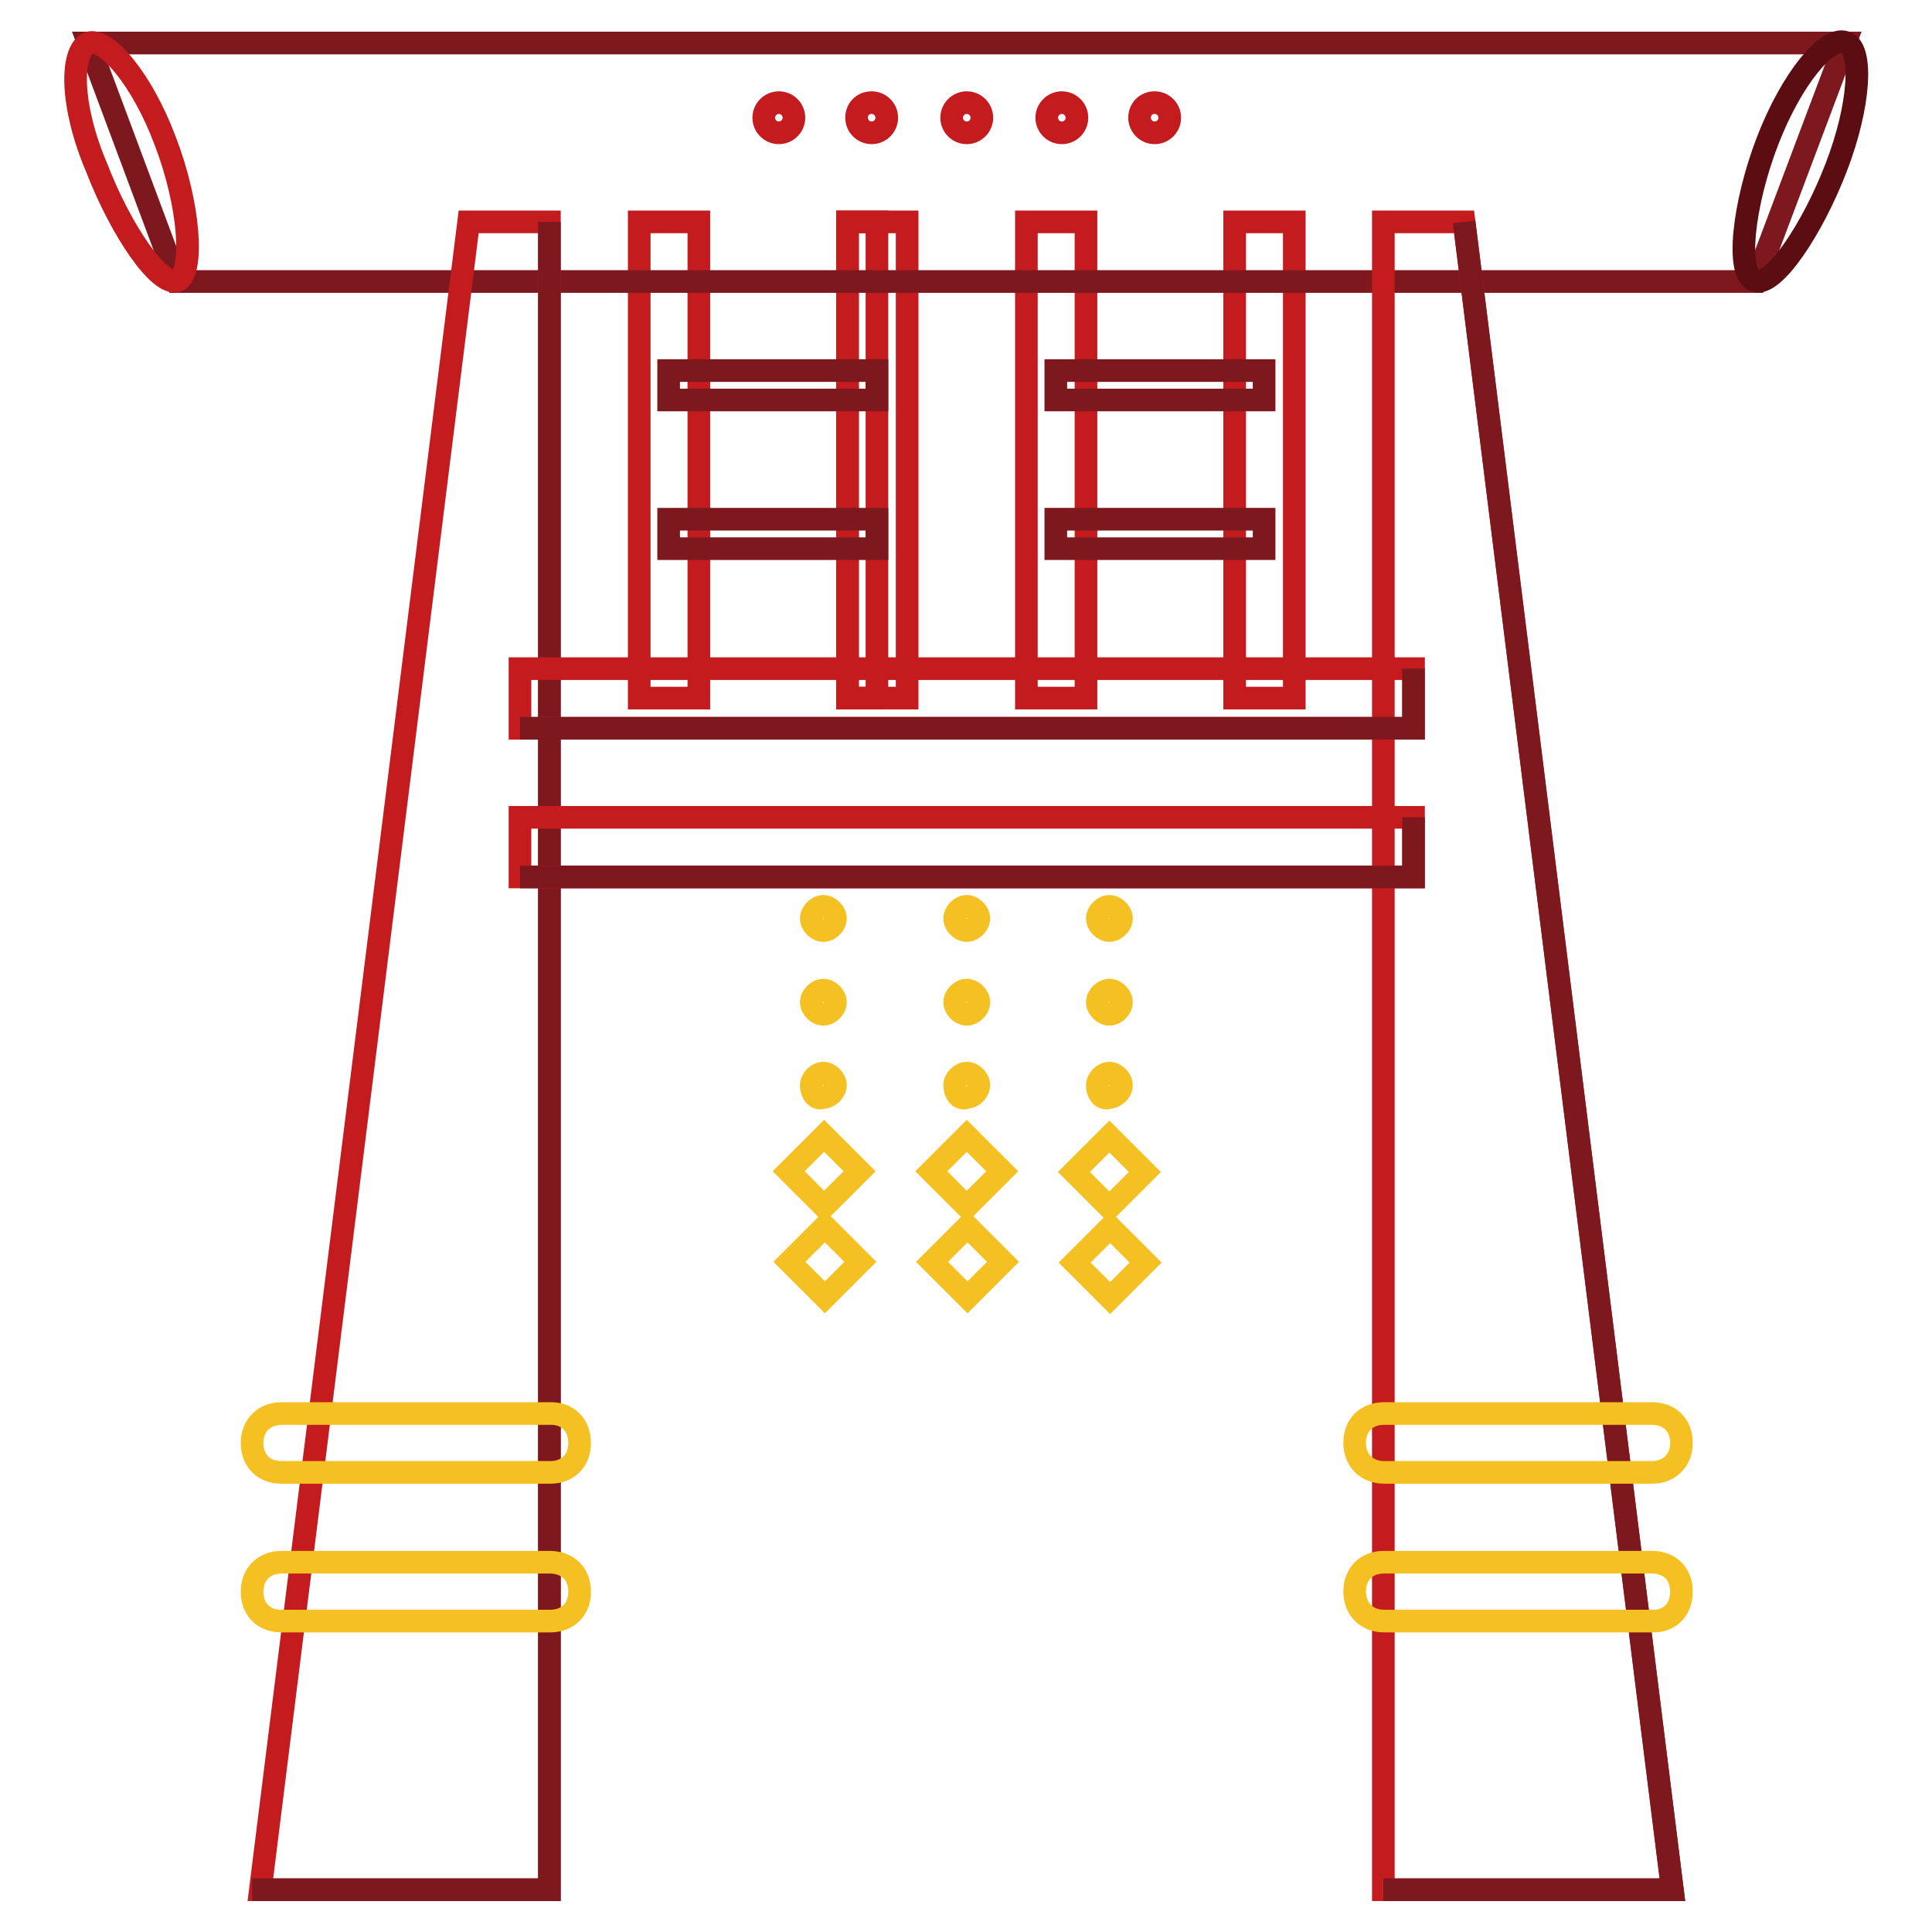
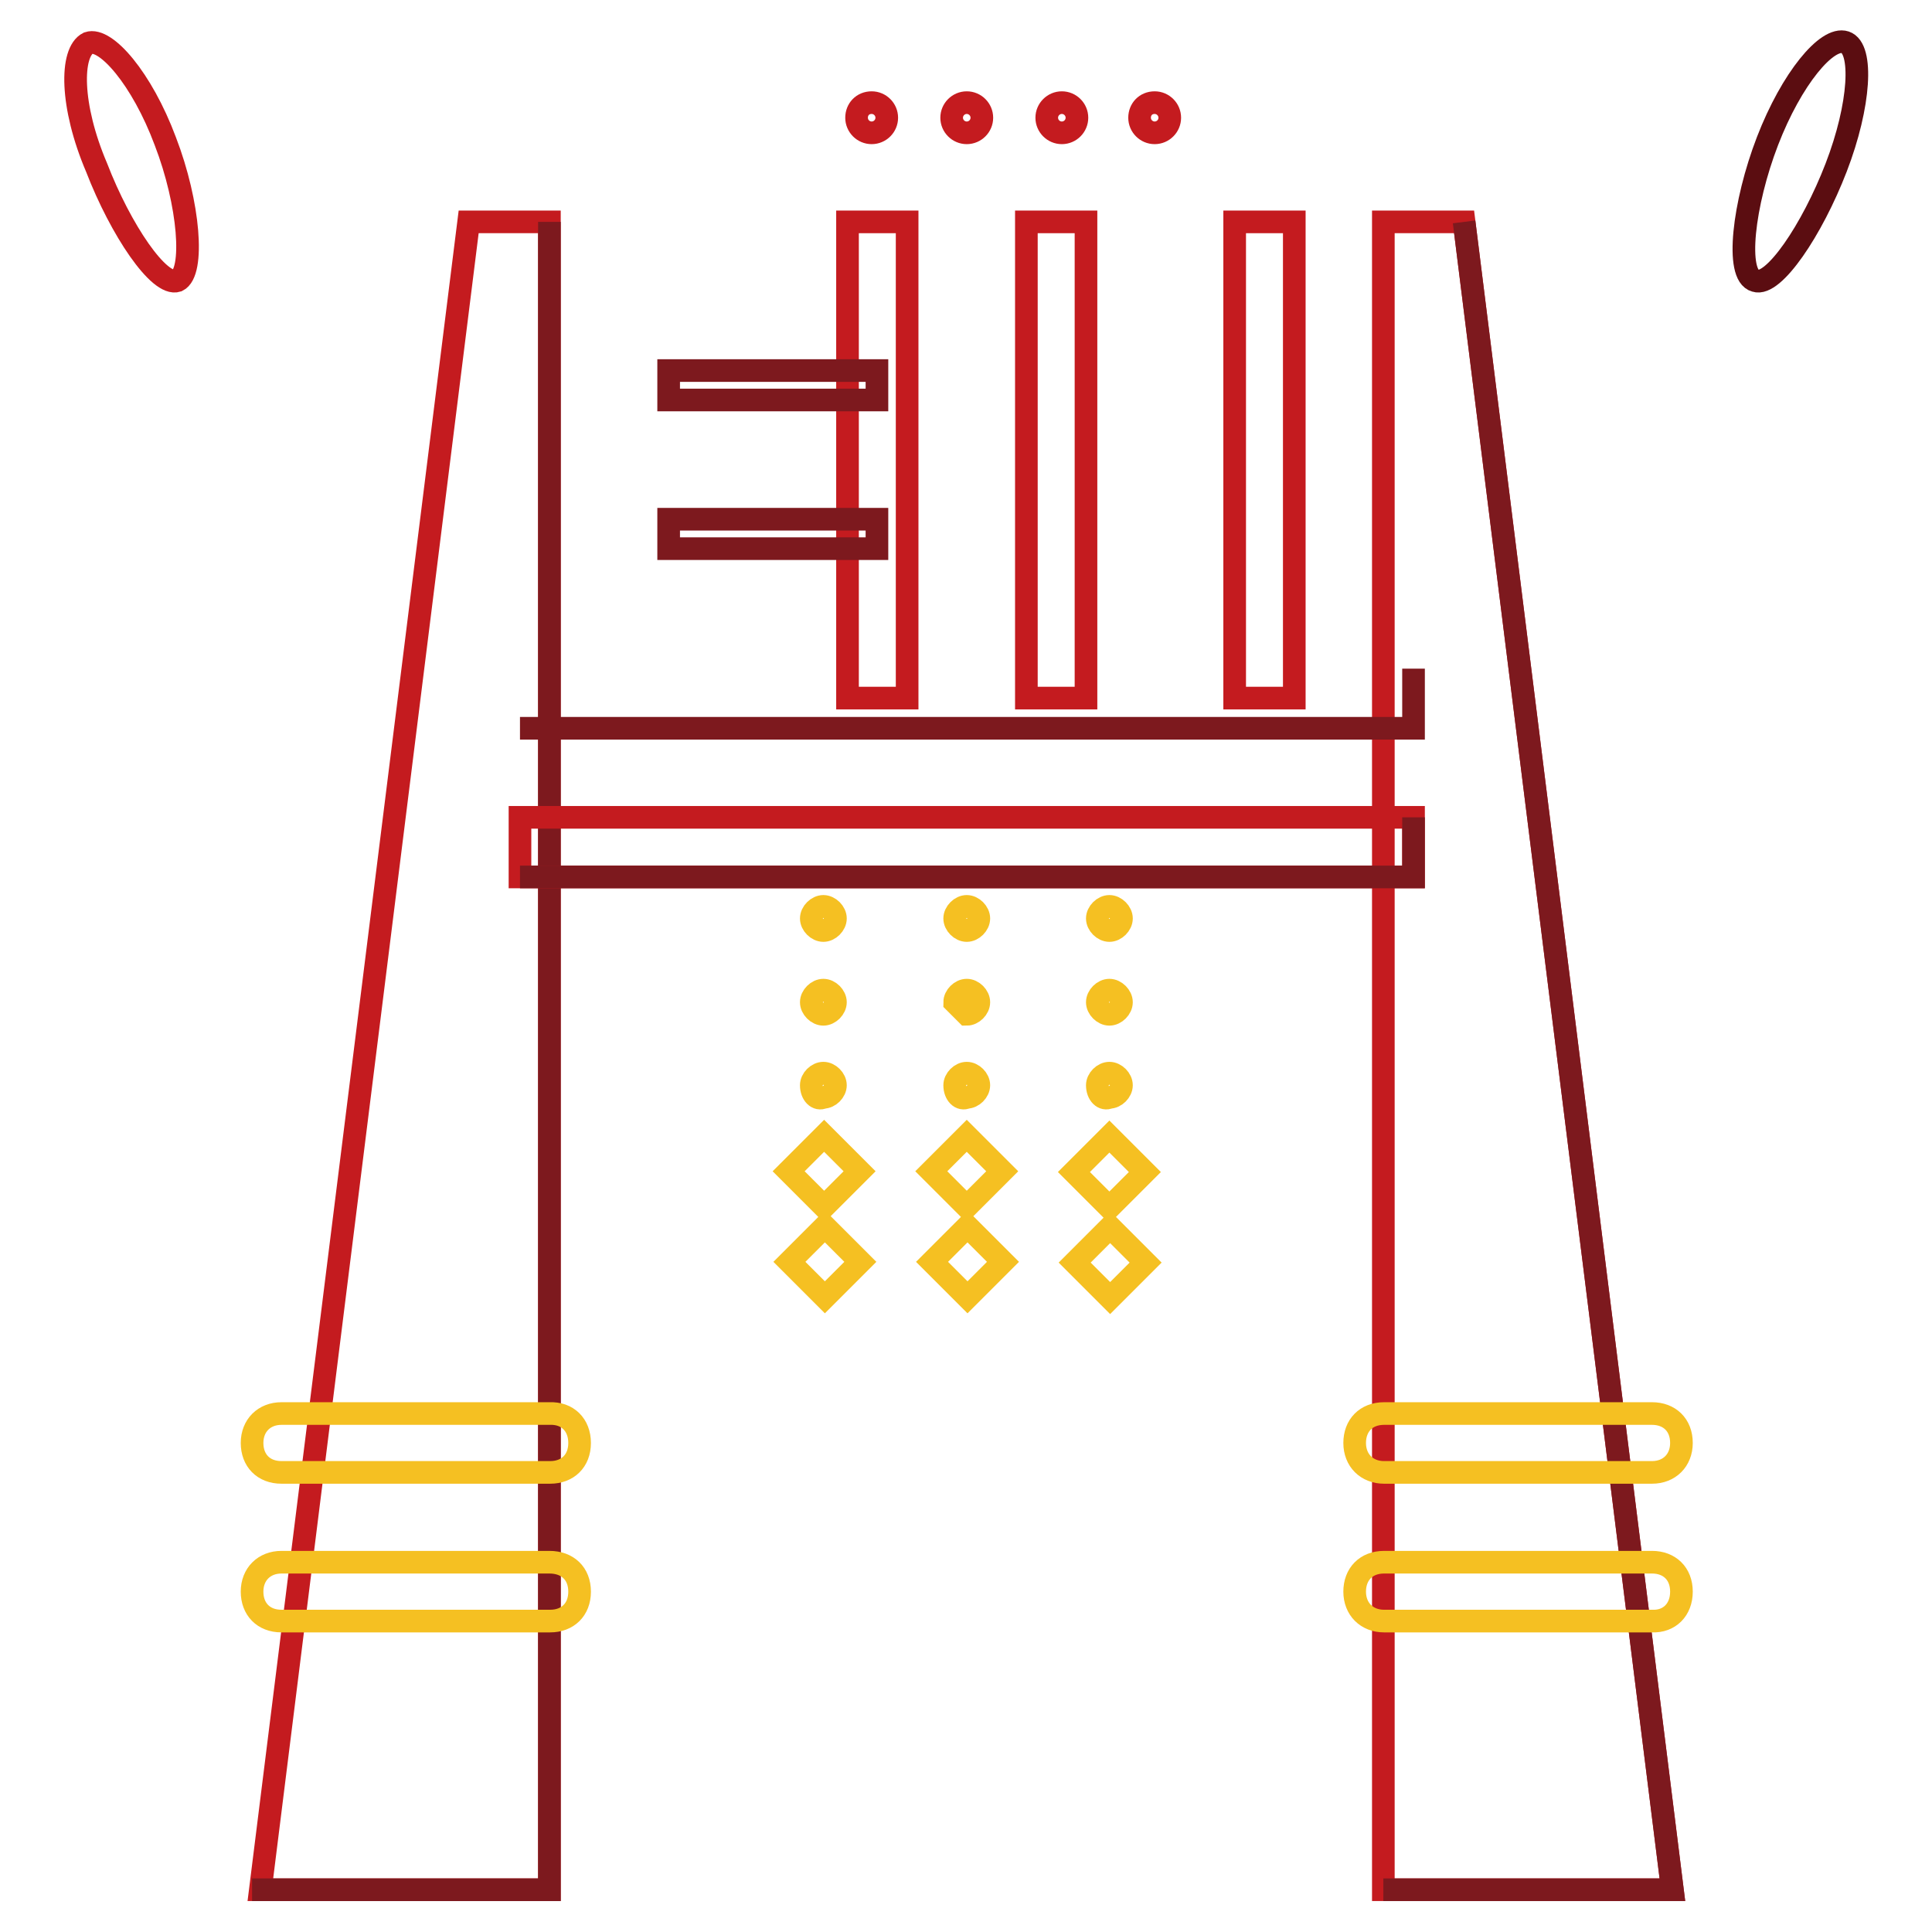
<svg xmlns="http://www.w3.org/2000/svg" version="1.1" x="0px" y="0px" viewBox="0 0 256 256" enable-background="new 0 0 256 256" xml:space="preserve">
  <g>
-     <path stroke-width="3" fill-opacity="0" stroke="#c41b1f" d="M112.3,29.4h3.9v63.1h-3.9V29.4z M84.7,29.4h7.9v63.1h-7.9V29.4z" />
    <path stroke-width="3" fill-opacity="0" stroke="#c41b1f" d="M112.3,29.4h7.9v63.1h-7.9V29.4z" />
    <path stroke-width="3" fill-opacity="0" stroke="#7d191e" d="M88.6,49.1h27.6v3.9H88.6V49.1z M88.6,68.8h27.6v3.9H88.6V68.8z" />
    <path stroke-width="3" fill-opacity="0" stroke="#c41b1f" d="M136,29.4h7.9v63.1H136V29.4z M163.6,29.4h7.9v63.1h-7.9V29.4z" />
-     <path stroke-width="3" fill-opacity="0" stroke="#7d191e" d="M139.9,49.1h27.6v3.9h-27.6V49.1z M139.9,68.8h27.6v3.9h-27.6V68.8z M232.6,37.3H23.5L11.7,5.7h232.8 L232.6,37.3z" />
    <path stroke-width="3" fill-opacity="0" stroke="#c41b1f" d="M72.8,250.4H34.5l27.6-221h10.7V250.4z" />
    <path stroke-width="3" fill-opacity="0" stroke="#7d191e" d="M72.8,29.4v221H33.4" />
    <path stroke-width="3" fill-opacity="0" stroke="#c41b1f" d="M183.3,250.4h38.3L194,29.4h-10.7V250.4z" />
    <path stroke-width="3" fill-opacity="0" stroke="#7d191e" d="M183.3,250.4h38.3L194,29.4" />
-     <path stroke-width="3" fill-opacity="0" stroke="#c41b1f" d="M68.9,88.6h118.4v7.9H68.9V88.6z" />
    <path stroke-width="3" fill-opacity="0" stroke="#7d191e" d="M187.3,88.6v7.9H68.9" />
    <path stroke-width="3" fill-opacity="0" stroke="#c41b1f" d="M68.9,108.3h118.4v7.9H68.9V108.3z" />
    <path stroke-width="3" fill-opacity="0" stroke="#7d191e" d="M187.3,108.3v7.9H68.9" />
    <path stroke-width="3" fill-opacity="0" stroke="#c41b1f" d="M21.9,18.7c3.2,8.3,3.9,17.4,1.6,18.5c-2.4,0.8-7.5-6.7-10.7-15C9.3,14,9.3,6.9,11.7,5.7 C14,4.9,18.8,10.4,21.9,18.7z" />
    <path stroke-width="3" fill-opacity="0" stroke="#5b0d11" d="M234.2,18.7c-3.2,8.3-4.3,17.8-1.6,18.5c2.4,0.8,7.5-6.7,10.7-15c3.2-8.3,3.6-15.8,1.2-16.6 S237.4,10.4,234.2,18.7z" />
-     <path stroke-width="3" fill-opacity="0" stroke="#c41b1f" d="M101.2,15.6c0,1.1,0.9,2,2,2c1.1,0,2-0.9,2-2c0-1.1-0.9-2-2-2C102.1,13.6,101.2,14.5,101.2,15.6z" />
    <path stroke-width="3" fill-opacity="0" stroke="#c41b1f" d="M113.5,15.6c0,1.1,0.9,2,2,2c1.1,0,2-0.9,2-2c0-1.1-0.9-2-2-2C114.3,13.6,113.5,14.5,113.5,15.6z" />
    <path stroke-width="3" fill-opacity="0" stroke="#c41b1f" d="M126.1,15.6c0,1.1,0.9,2,2,2c1.1,0,2-0.9,2-2c0-1.1-0.9-2-2-2C127,13.6,126.1,14.5,126.1,15.6z" />
    <path stroke-width="3" fill-opacity="0" stroke="#c41b1f" d="M138.7,15.6c0,1.1,0.9,2,2,2c1.1,0,2-0.9,2-2c0,0,0,0,0,0c0-1.1-0.9-2-2-2 C139.6,13.6,138.7,14.5,138.7,15.6C138.7,15.6,138.7,15.6,138.7,15.6z" />
    <path stroke-width="3" fill-opacity="0" stroke="#c41b1f" d="M151,15.6c0,1.1,0.9,2,2,2c1.1,0,2-0.9,2-2c0,0,0,0,0,0c0-1.1-0.9-2-2-2C151.8,13.6,151,14.5,151,15.6 C151,15.6,151,15.6,151,15.6z" />
-     <path stroke-width="3" fill-opacity="0" stroke="#f5c022" d="M104.6,167.2l4.7-4.7l4.7,4.7l-4.7,4.7L104.6,167.2z M104.5,155.2l4.7-4.7l4.7,4.7l-4.7,4.7L104.5,155.2z  M107.5,143.8c0-0.8,0.8-1.6,1.6-1.6s1.6,0.8,1.6,1.6s-0.8,1.6-1.6,1.6C108.3,145.8,107.5,145,107.5,143.8z M107.5,132.8 c0-0.8,0.8-1.6,1.6-1.6s1.6,0.8,1.6,1.6c0,0.8-0.8,1.6-1.6,1.6S107.5,133.6,107.5,132.8z M107.5,121.7c0-0.8,0.8-1.6,1.6-1.6 s1.6,0.8,1.6,1.6c0,0.8-0.8,1.6-1.6,1.6S107.5,122.5,107.5,121.7z M123.5,167.2l4.7-4.7l4.7,4.7l-4.7,4.7L123.5,167.2z  M123.4,155.2l4.7-4.7l4.7,4.7l-4.7,4.7L123.4,155.2z M126.5,143.8c0-0.8,0.8-1.6,1.6-1.6c0.8,0,1.6,0.8,1.6,1.6s-0.8,1.6-1.6,1.6 C127.3,145.8,126.5,145,126.5,143.8z M126.5,132.8c0-0.8,0.8-1.6,1.6-1.6c0.8,0,1.6,0.8,1.6,1.6c0,0.8-0.8,1.6-1.6,1.6 C127.3,134.4,126.5,133.6,126.5,132.8z M126.5,121.7c0-0.8,0.8-1.6,1.6-1.6c0.8,0,1.6,0.8,1.6,1.6c0,0.8-0.8,1.6-1.6,1.6 C127.3,123.3,126.5,122.5,126.5,121.7z M142.4,167.3l4.7-4.7l4.7,4.7l-4.7,4.7L142.4,167.3z M142.3,155.3l4.7-4.7l4.7,4.7l-4.7,4.7 L142.3,155.3z M145.4,143.8c0-0.8,0.8-1.6,1.6-1.6c0.8,0,1.6,0.8,1.6,1.6s-0.8,1.6-1.6,1.6C146.2,145.8,145.4,145,145.4,143.8z  M145.4,132.8c0-0.8,0.8-1.6,1.6-1.6c0.8,0,1.6,0.8,1.6,1.6c0,0.8-0.8,1.6-1.6,1.6C146.2,134.4,145.4,133.6,145.4,132.8z  M145.4,121.7c0-0.8,0.8-1.6,1.6-1.6c0.8,0,1.6,0.8,1.6,1.6c0,0.8-0.8,1.6-1.6,1.6C146.2,123.3,145.4,122.5,145.4,121.7z  M76.8,191.2c0,2.4-1.6,3.9-3.9,3.9H37.3c-2.4,0-3.9-1.6-3.9-3.9s1.6-3.9,3.9-3.9h35.5C75.2,187.2,76.8,188.8,76.8,191.2z  M76.8,210.9c0,2.4-1.6,3.9-3.9,3.9H37.3c-2.4,0-3.9-1.6-3.9-3.9s1.6-3.9,3.9-3.9h35.5C75.2,207,76.8,208.5,76.8,210.9z  M222.8,191.2c0-2.4-1.6-3.9-3.9-3.9h-35.5c-2.4,0-3.9,1.6-3.9,3.9s1.6,3.9,3.9,3.9h35.5C221.2,195.1,222.8,193.5,222.8,191.2z  M222.8,210.9c0-2.4-1.6-3.9-3.9-3.9h-35.5c-2.4,0-3.9,1.6-3.9,3.9s1.6,3.9,3.9,3.9h35.5C221.2,214.9,222.8,213.3,222.8,210.9z" />
+     <path stroke-width="3" fill-opacity="0" stroke="#f5c022" d="M104.6,167.2l4.7-4.7l4.7,4.7l-4.7,4.7L104.6,167.2z M104.5,155.2l4.7-4.7l4.7,4.7l-4.7,4.7L104.5,155.2z  M107.5,143.8c0-0.8,0.8-1.6,1.6-1.6s1.6,0.8,1.6,1.6s-0.8,1.6-1.6,1.6C108.3,145.8,107.5,145,107.5,143.8z M107.5,132.8 c0-0.8,0.8-1.6,1.6-1.6s1.6,0.8,1.6,1.6c0,0.8-0.8,1.6-1.6,1.6S107.5,133.6,107.5,132.8z M107.5,121.7c0-0.8,0.8-1.6,1.6-1.6 s1.6,0.8,1.6,1.6c0,0.8-0.8,1.6-1.6,1.6S107.5,122.5,107.5,121.7z M123.5,167.2l4.7-4.7l4.7,4.7l-4.7,4.7L123.5,167.2z  M123.4,155.2l4.7-4.7l4.7,4.7l-4.7,4.7L123.4,155.2z M126.5,143.8c0-0.8,0.8-1.6,1.6-1.6c0.8,0,1.6,0.8,1.6,1.6s-0.8,1.6-1.6,1.6 C127.3,145.8,126.5,145,126.5,143.8z M126.5,132.8c0-0.8,0.8-1.6,1.6-1.6c0.8,0,1.6,0.8,1.6,1.6c0,0.8-0.8,1.6-1.6,1.6 z M126.5,121.7c0-0.8,0.8-1.6,1.6-1.6c0.8,0,1.6,0.8,1.6,1.6c0,0.8-0.8,1.6-1.6,1.6 C127.3,123.3,126.5,122.5,126.5,121.7z M142.4,167.3l4.7-4.7l4.7,4.7l-4.7,4.7L142.4,167.3z M142.3,155.3l4.7-4.7l4.7,4.7l-4.7,4.7 L142.3,155.3z M145.4,143.8c0-0.8,0.8-1.6,1.6-1.6c0.8,0,1.6,0.8,1.6,1.6s-0.8,1.6-1.6,1.6C146.2,145.8,145.4,145,145.4,143.8z  M145.4,132.8c0-0.8,0.8-1.6,1.6-1.6c0.8,0,1.6,0.8,1.6,1.6c0,0.8-0.8,1.6-1.6,1.6C146.2,134.4,145.4,133.6,145.4,132.8z  M145.4,121.7c0-0.8,0.8-1.6,1.6-1.6c0.8,0,1.6,0.8,1.6,1.6c0,0.8-0.8,1.6-1.6,1.6C146.2,123.3,145.4,122.5,145.4,121.7z  M76.8,191.2c0,2.4-1.6,3.9-3.9,3.9H37.3c-2.4,0-3.9-1.6-3.9-3.9s1.6-3.9,3.9-3.9h35.5C75.2,187.2,76.8,188.8,76.8,191.2z  M76.8,210.9c0,2.4-1.6,3.9-3.9,3.9H37.3c-2.4,0-3.9-1.6-3.9-3.9s1.6-3.9,3.9-3.9h35.5C75.2,207,76.8,208.5,76.8,210.9z  M222.8,191.2c0-2.4-1.6-3.9-3.9-3.9h-35.5c-2.4,0-3.9,1.6-3.9,3.9s1.6,3.9,3.9,3.9h35.5C221.2,195.1,222.8,193.5,222.8,191.2z  M222.8,210.9c0-2.4-1.6-3.9-3.9-3.9h-35.5c-2.4,0-3.9,1.6-3.9,3.9s1.6,3.9,3.9,3.9h35.5C221.2,214.9,222.8,213.3,222.8,210.9z" />
  </g>
</svg>